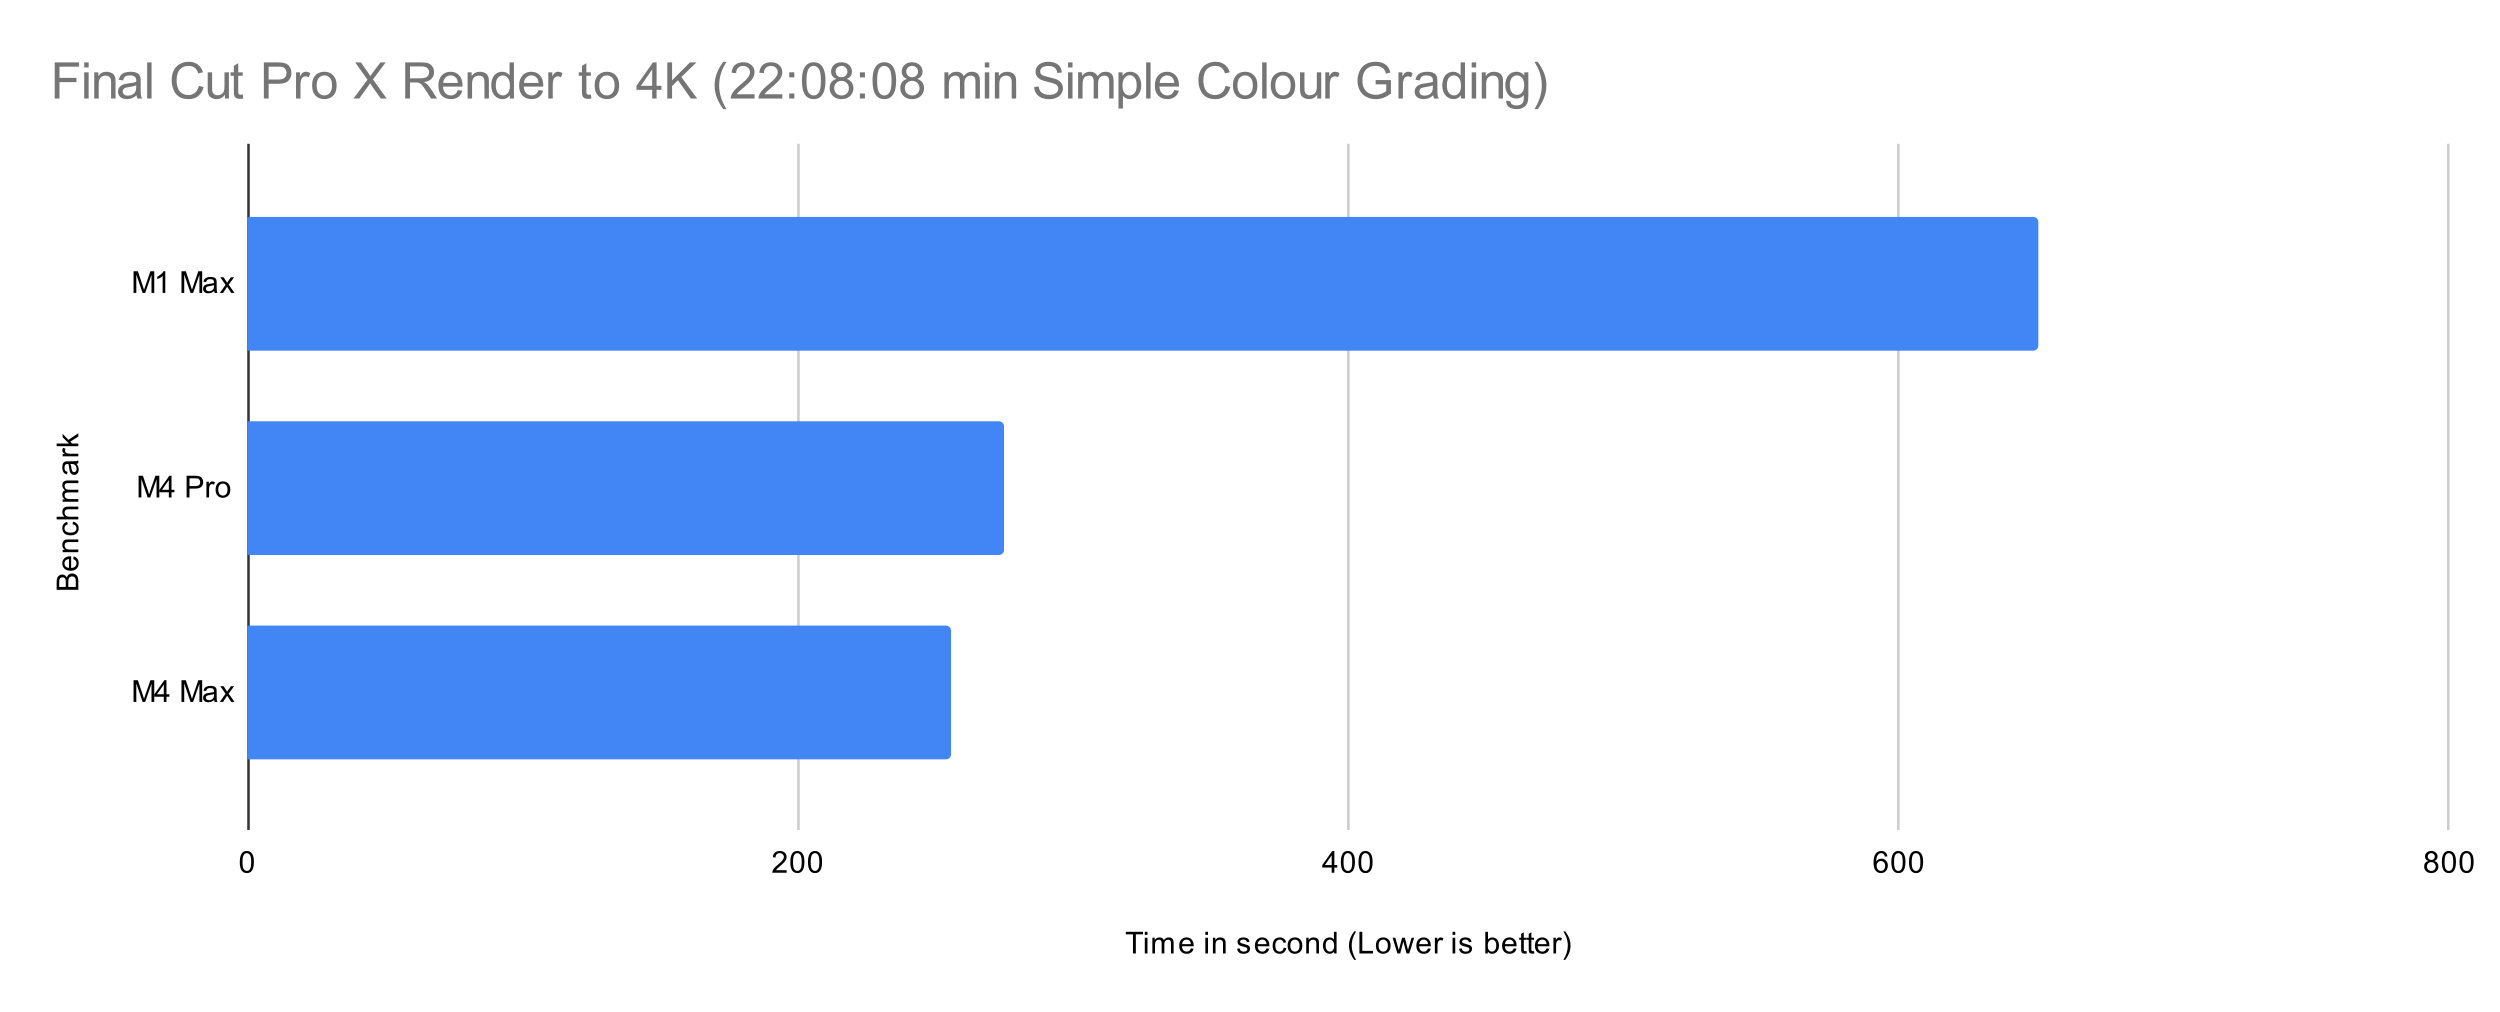
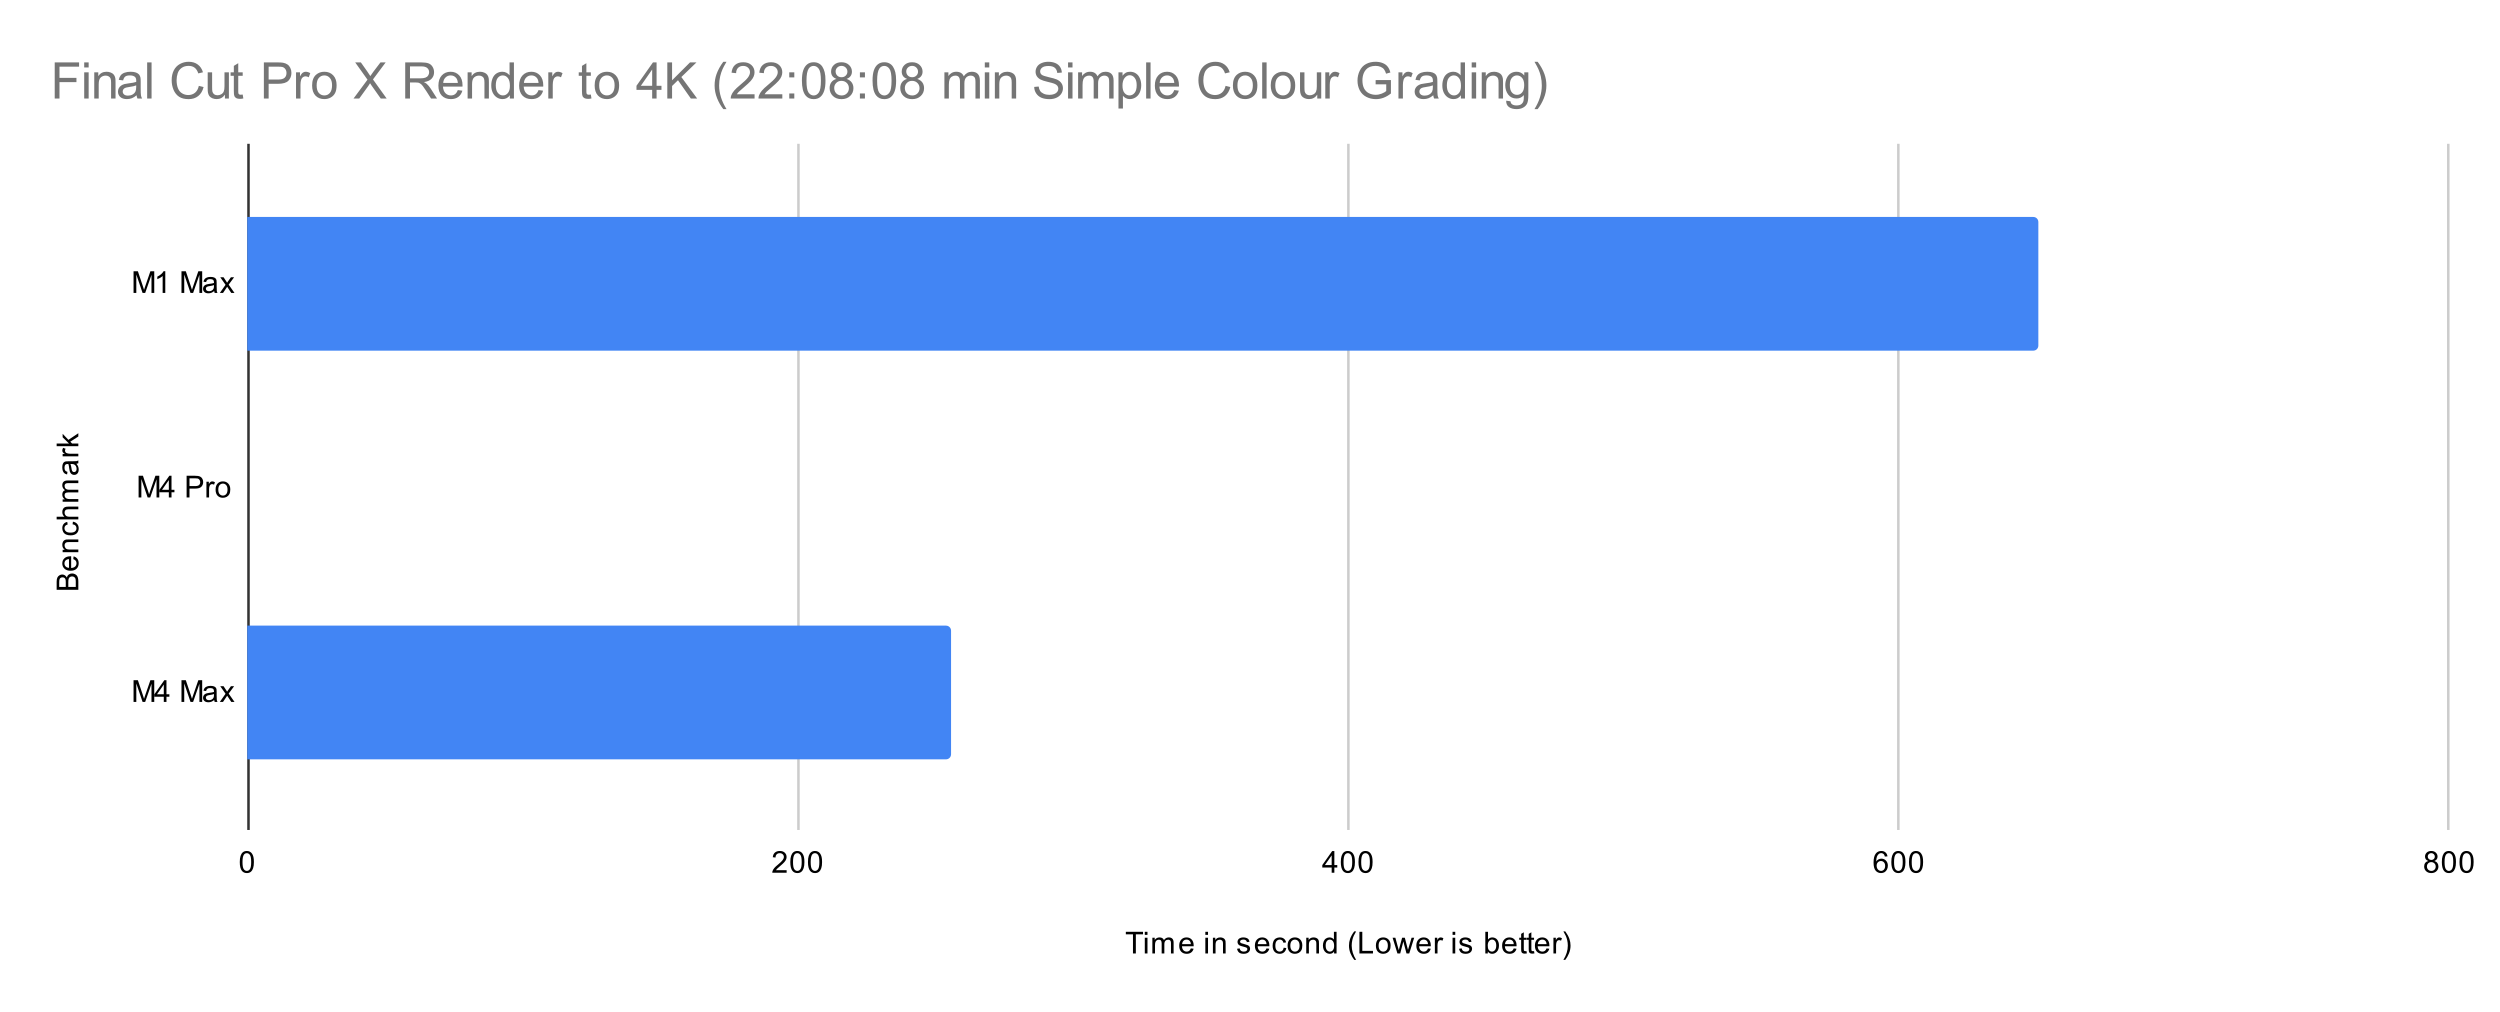
<svg xmlns="http://www.w3.org/2000/svg" version="1.1" viewBox="0.0 0.0 991.0 401.0" fill="none" stroke="none" stroke-linecap="square" stroke-miterlimit="10" width="991" height="401">
  <path fill="#ffffff" d="M0 0L991.0 0L991.0 401.0L0 401.0L0 0Z" fill-rule="nonzero" />
  <path stroke="#333333" stroke-width="1.0" stroke-linecap="butt" d="M98.5 57.5L98.5 328.5" fill-rule="nonzero" />
  <path stroke="#cccccc" stroke-width="1.0" stroke-linecap="butt" d="M316.5 57.5L316.5 328.5" fill-rule="nonzero" />
  <path stroke="#cccccc" stroke-width="1.0" stroke-linecap="butt" d="M534.5 57.5L534.5 328.5" fill-rule="nonzero" />
  <path stroke="#cccccc" stroke-width="1.0" stroke-linecap="butt" d="M752.5 57.5L752.5 328.5" fill-rule="nonzero" />
  <path stroke="#cccccc" stroke-width="1.0" stroke-linecap="butt" d="M970.5 57.5L970.5 328.5" fill-rule="nonzero" />
  <clipPath id="id_0">
    <path d="M98.05 57.417L970.95 57.417L970.95 328.95L98.05 328.95L98.05 57.417Z" clip-rule="nonzero" />
  </clipPath>
  <path stroke="#000000" stroke-width="2.0" stroke-linecap="butt" stroke-opacity="0.0" clip-path="url(#id_0)" d="M98.0 139.0L98.0 86.0L806.0 86.0C807.105 86.0 808.0 86.895 808.0 88.0L808.0 137.0C808.0 138.105 807.105 139.0 806.0 139.0Z" fill-rule="nonzero" />
  <path fill="#4285f4" clip-path="url(#id_0)" d="M98.0 139.0L98.0 86.0L806.0 86.0C807.105 86.0 808.0 86.895 808.0 88.0L808.0 137.0C808.0 138.105 807.105 139.0 806.0 139.0Z" fill-rule="nonzero" />
  <path stroke="#000000" stroke-width="2.0" stroke-linecap="butt" stroke-opacity="0.0" clip-path="url(#id_0)" d="M98.0 220.0L98.0 167.0L396.0 167.0C397.105 167.0 398.0 167.895 398.0 169.0L398.0 218.0C398.0 219.105 397.105 220.0 396.0 220.0Z" fill-rule="nonzero" />
-   <path fill="#4285f4" clip-path="url(#id_0)" d="M98.0 220.0L98.0 167.0L396.0 167.0C397.105 167.0 398.0 167.895 398.0 169.0L398.0 218.0C398.0 219.105 397.105 220.0 396.0 220.0Z" fill-rule="nonzero" />
  <path stroke="#000000" stroke-width="2.0" stroke-linecap="butt" stroke-opacity="0.0" clip-path="url(#id_0)" d="M98.0 301.0L98.0 248.0L375.0 248.0C376.105 248.0 377.0 248.895 377.0 250.0L377.0 299.0C377.0 300.105 376.105 301.0 375.0 301.0Z" fill-rule="nonzero" />
  <path fill="#4285f4" clip-path="url(#id_0)" d="M98.0 301.0L98.0 248.0L375.0 248.0C376.105 248.0 377.0 248.895 377.0 250.0L377.0 299.0C377.0 300.105 376.105 301.0 375.0 301.0Z" fill-rule="nonzero" />
  <path fill="#000000" d="M449.109 377.95L449.109 370.372L446.281 370.372L446.281 369.356L453.094 369.356L453.094 370.372L450.25 370.372L450.25 377.95L449.109 377.95ZM453.797 370.575L453.797 369.356L454.859 369.356L454.859 370.575L453.797 370.575ZM453.797 377.95L453.797 371.731L454.859 371.731L454.859 377.95L453.797 377.95ZM456.797 377.95L456.797 371.731L457.734 371.731L457.734 372.606Q458.031 372.137 458.516 371.872Q459.0 371.591 459.625 371.591Q460.312 371.591 460.75 371.872Q461.203 372.153 461.375 372.669Q462.125 371.591 463.297 371.591Q464.234 371.591 464.719 372.106Q465.219 372.606 465.219 373.684L465.219 377.95L464.172 377.95L464.172 374.028Q464.172 373.403 464.062 373.122Q463.969 372.841 463.703 372.669Q463.438 372.497 463.062 372.497Q462.406 372.497 461.969 372.934Q461.547 373.372 461.547 374.341L461.547 377.95L460.484 377.95L460.484 373.903Q460.484 373.2 460.219 372.856Q459.969 372.497 459.391 372.497Q458.938 372.497 458.562 372.731Q458.188 372.966 458.016 373.419Q457.844 373.872 457.844 374.716L457.844 377.95L456.797 377.95ZM472.047 375.95L473.141 376.075Q472.891 377.028 472.188 377.559Q471.484 378.091 470.406 378.091Q469.047 378.091 468.234 377.247Q467.438 376.403 467.438 374.887Q467.438 373.325 468.25 372.466Q469.062 371.591 470.344 371.591Q471.594 371.591 472.375 372.434Q473.172 373.278 473.172 374.825Q473.172 374.919 473.172 375.106L468.531 375.106Q468.594 376.137 469.109 376.684Q469.625 377.216 470.406 377.216Q470.984 377.216 471.391 376.919Q471.812 376.606 472.047 375.95ZM468.594 374.247L472.062 374.247Q472.0 373.45 471.672 373.059Q471.156 372.45 470.359 372.45Q469.625 372.45 469.125 372.934Q468.641 373.419 468.594 374.247ZM477.797 370.575L477.797 369.356L478.859 369.356L478.859 370.575L477.797 370.575ZM477.797 377.95L477.797 371.731L478.859 371.731L478.859 377.95L477.797 377.95ZM480.797 377.95L480.797 371.731L481.734 371.731L481.734 372.606Q482.422 371.591 483.719 371.591Q484.281 371.591 484.75 371.794Q485.234 371.997 485.469 372.325Q485.703 372.653 485.797 373.091Q485.844 373.387 485.844 374.122L485.844 377.95L484.797 377.95L484.797 374.169Q484.797 373.512 484.672 373.2Q484.547 372.887 484.234 372.7Q483.922 372.497 483.5 372.497Q482.828 372.497 482.328 372.934Q481.844 373.356 481.844 374.544L481.844 377.95L480.797 377.95ZM490.375 376.091L491.406 375.934Q491.5 376.559 491.891 376.887Q492.297 377.216 493.031 377.216Q493.75 377.216 494.094 376.934Q494.453 376.637 494.453 376.231Q494.453 375.872 494.141 375.669Q493.922 375.528 493.062 375.309Q491.906 375.012 491.453 374.809Q491.016 374.591 490.781 374.216Q490.547 373.841 490.547 373.372Q490.547 372.966 490.734 372.606Q490.922 372.247 491.25 372.012Q491.5 371.841 491.922 371.716Q492.344 371.591 492.844 371.591Q493.562 371.591 494.109 371.809Q494.672 372.012 494.938 372.372Q495.203 372.731 495.297 373.325L494.266 373.466Q494.203 372.997 493.859 372.731Q493.531 372.45 492.906 372.45Q492.188 372.45 491.875 372.7Q491.562 372.934 491.562 373.262Q491.562 373.466 491.688 373.622Q491.828 373.794 492.094 373.903Q492.25 373.966 493.031 374.169Q494.156 374.481 494.594 374.669Q495.031 374.856 495.281 375.216Q495.531 375.575 495.531 376.122Q495.531 376.653 495.219 377.122Q494.922 377.575 494.344 377.841Q493.766 378.091 493.031 378.091Q491.812 378.091 491.172 377.591Q490.547 377.075 490.375 376.091ZM502.047 375.95L503.141 376.075Q502.891 377.028 502.188 377.559Q501.484 378.091 500.406 378.091Q499.047 378.091 498.234 377.247Q497.438 376.403 497.438 374.887Q497.438 373.325 498.25 372.466Q499.062 371.591 500.344 371.591Q501.594 371.591 502.375 372.434Q503.172 373.278 503.172 374.825Q503.172 374.919 503.172 375.106L498.531 375.106Q498.594 376.137 499.109 376.684Q499.625 377.216 500.406 377.216Q500.984 377.216 501.391 376.919Q501.812 376.606 502.047 375.95ZM498.594 374.247L502.062 374.247Q502.0 373.45 501.672 373.059Q501.156 372.45 500.359 372.45Q499.625 372.45 499.125 372.934Q498.641 373.419 498.594 374.247ZM508.859 375.669L509.891 375.809Q509.719 376.872 509.016 377.481Q508.312 378.091 507.297 378.091Q506.016 378.091 505.234 377.262Q504.469 376.419 504.469 374.856Q504.469 373.856 504.797 373.106Q505.141 372.341 505.812 371.966Q506.5 371.591 507.312 371.591Q508.312 371.591 508.953 372.106Q509.609 372.606 509.797 373.559L508.766 373.716Q508.625 373.091 508.25 372.778Q507.875 372.45 507.344 372.45Q506.547 372.45 506.047 373.028Q505.547 373.591 505.547 374.825Q505.547 376.091 506.031 376.653Q506.516 377.216 507.281 377.216Q507.906 377.216 508.312 376.841Q508.734 376.466 508.859 375.669ZM510.406 374.841Q510.406 373.106 511.359 372.278Q512.156 371.591 513.312 371.591Q514.594 371.591 515.406 372.434Q516.234 373.262 516.234 374.747Q516.234 375.95 515.875 376.637Q515.516 377.325 514.812 377.716Q514.125 378.091 513.312 378.091Q512.016 378.091 511.203 377.262Q510.406 376.419 510.406 374.841ZM511.484 374.841Q511.484 376.028 512.0 376.622Q512.531 377.216 513.312 377.216Q514.109 377.216 514.625 376.622Q515.141 376.028 515.141 374.809Q515.141 373.653 514.609 373.059Q514.094 372.466 513.312 372.466Q512.531 372.466 512.0 373.059Q511.484 373.637 511.484 374.841ZM517.797 377.95L517.797 371.731L518.734 371.731L518.734 372.606Q519.422 371.591 520.719 371.591Q521.281 371.591 521.75 371.794Q522.234 371.997 522.469 372.325Q522.703 372.653 522.797 373.091Q522.844 373.387 522.844 374.122L522.844 377.95L521.797 377.95L521.797 374.169Q521.797 373.512 521.672 373.2Q521.547 372.887 521.234 372.7Q520.922 372.497 520.5 372.497Q519.828 372.497 519.328 372.934Q518.844 373.356 518.844 374.544L518.844 377.95L517.797 377.95ZM528.828 377.95L528.828 377.169Q528.234 378.091 527.094 378.091Q526.344 378.091 525.719 377.684Q525.094 377.262 524.75 376.528Q524.406 375.794 524.406 374.841Q524.406 373.919 524.719 373.153Q525.031 372.387 525.656 371.997Q526.281 371.591 527.047 371.591Q527.609 371.591 528.047 371.825Q528.484 372.059 528.766 372.434L528.766 369.356L529.812 369.356L529.812 377.95L528.828 377.95ZM525.5 374.841Q525.5 376.044 526.0 376.637Q526.5 377.216 527.188 377.216Q527.875 377.216 528.359 376.653Q528.844 376.091 528.844 374.934Q528.844 373.653 528.344 373.059Q527.859 372.466 527.141 372.466Q526.438 372.466 525.969 373.044Q525.5 373.606 525.5 374.841ZM536.812 380.481Q535.938 379.372 535.328 377.903Q534.734 376.419 534.734 374.841Q534.734 373.45 535.172 372.169Q535.703 370.684 536.812 369.216L537.562 369.216Q536.859 370.434 536.625 370.95Q536.266 371.762 536.062 372.637Q535.812 373.731 535.812 374.841Q535.812 377.669 537.562 380.481L536.812 380.481ZM538.875 377.95L538.875 369.356L540.016 369.356L540.016 376.934L544.25 376.934L544.25 377.95L538.875 377.95ZM545.406 374.841Q545.406 373.106 546.359 372.278Q547.156 371.591 548.312 371.591Q549.594 371.591 550.406 372.434Q551.234 373.262 551.234 374.747Q551.234 375.95 550.875 376.637Q550.516 377.325 549.812 377.716Q549.125 378.091 548.312 378.091Q547.016 378.091 546.203 377.262Q545.406 376.419 545.406 374.841ZM546.484 374.841Q546.484 376.028 547.0 376.622Q547.531 377.216 548.312 377.216Q549.109 377.216 549.625 376.622Q550.141 376.028 550.141 374.809Q550.141 373.653 549.609 373.059Q549.094 372.466 548.312 372.466Q547.531 372.466 547.0 373.059Q546.484 373.637 546.484 374.841ZM553.938 377.95L552.031 371.731L553.125 371.731L554.109 375.325L554.484 376.653Q554.516 376.559 554.812 375.372L555.797 371.731L556.875 371.731L557.812 375.341L558.125 376.528L558.484 375.325L559.547 371.731L560.578 371.731L558.625 377.95L557.531 377.95L556.547 374.216L556.297 373.169L555.047 377.95L553.938 377.95ZM566.047 375.95L567.141 376.075Q566.891 377.028 566.188 377.559Q565.484 378.091 564.406 378.091Q563.047 378.091 562.234 377.247Q561.438 376.403 561.438 374.887Q561.438 373.325 562.25 372.466Q563.062 371.591 564.344 371.591Q565.594 371.591 566.375 372.434Q567.172 373.278 567.172 374.825Q567.172 374.919 567.172 375.106L562.531 375.106Q562.594 376.137 563.109 376.684Q563.625 377.216 564.406 377.216Q564.984 377.216 565.391 376.919Q565.812 376.606 566.047 375.95ZM562.594 374.247L566.062 374.247Q566.0 373.45 565.672 373.059Q565.156 372.45 564.359 372.45Q563.625 372.45 563.125 372.934Q562.641 373.419 562.594 374.247ZM568.781 377.95L568.781 371.731L569.734 371.731L569.734 372.669Q570.094 372.012 570.391 371.809Q570.703 371.591 571.078 371.591Q571.609 371.591 572.156 371.919L571.797 372.903Q571.406 372.669 571.031 372.669Q570.672 372.669 570.391 372.887Q570.125 373.091 570.016 373.466Q569.828 374.028 569.828 374.684L569.828 377.95L568.781 377.95ZM575.797 370.575L575.797 369.356L576.859 369.356L576.859 370.575L575.797 370.575ZM575.797 377.95L575.797 371.731L576.859 371.731L576.859 377.95L575.797 377.95ZM578.375 376.091L579.406 375.934Q579.5 376.559 579.891 376.887Q580.297 377.216 581.031 377.216Q581.75 377.216 582.094 376.934Q582.453 376.637 582.453 376.231Q582.453 375.872 582.141 375.669Q581.922 375.528 581.062 375.309Q579.906 375.012 579.453 374.809Q579.016 374.591 578.781 374.216Q578.547 373.841 578.547 373.372Q578.547 372.966 578.734 372.606Q578.922 372.247 579.25 372.012Q579.5 371.841 579.922 371.716Q580.344 371.591 580.844 371.591Q581.562 371.591 582.109 371.809Q582.672 372.012 582.938 372.372Q583.203 372.731 583.297 373.325L582.266 373.466Q582.203 372.997 581.859 372.731Q581.531 372.45 580.906 372.45Q580.188 372.45 579.875 372.7Q579.562 372.934 579.562 373.262Q579.562 373.466 579.688 373.622Q579.828 373.794 580.094 373.903Q580.25 373.966 581.031 374.169Q582.156 374.481 582.594 374.669Q583.031 374.856 583.281 375.216Q583.531 375.575 583.531 376.122Q583.531 376.653 583.219 377.122Q582.922 377.575 582.344 377.841Q581.766 378.091 581.031 378.091Q579.812 378.091 579.172 377.591Q578.547 377.075 578.375 376.091ZM589.766 377.95L588.781 377.95L588.781 369.356L589.844 369.356L589.844 372.419Q590.516 371.591 591.547 371.591Q592.125 371.591 592.625 371.825Q593.141 372.044 593.469 372.466Q593.812 372.887 594.0 373.481Q594.188 374.075 594.188 374.747Q594.188 376.341 593.391 377.216Q592.594 378.091 591.5 378.091Q590.391 378.091 589.766 377.169L589.766 377.95ZM589.75 374.794Q589.75 375.903 590.062 376.403Q590.562 377.216 591.406 377.216Q592.094 377.216 592.594 376.622Q593.109 376.028 593.109 374.825Q593.109 373.606 592.625 373.028Q592.141 372.45 591.453 372.45Q590.766 372.45 590.25 373.059Q589.75 373.653 589.75 374.794ZM600.047 375.95L601.141 376.075Q600.891 377.028 600.188 377.559Q599.484 378.091 598.406 378.091Q597.047 378.091 596.234 377.247Q595.438 376.403 595.438 374.887Q595.438 373.325 596.25 372.466Q597.062 371.591 598.344 371.591Q599.594 371.591 600.375 372.434Q601.172 373.278 601.172 374.825Q601.172 374.919 601.172 375.106L596.531 375.106Q596.594 376.137 597.109 376.684Q597.625 377.216 598.406 377.216Q598.984 377.216 599.391 376.919Q599.812 376.606 600.047 375.95ZM596.594 374.247L600.062 374.247Q600.0 373.45 599.672 373.059Q599.156 372.45 598.359 372.45Q597.625 372.45 597.125 372.934Q596.641 373.419 596.594 374.247ZM605.094 377.012L605.25 377.934Q604.797 378.028 604.453 378.028Q603.875 378.028 603.562 377.856Q603.25 377.669 603.109 377.372Q602.984 377.075 602.984 376.122L602.984 372.544L602.219 372.544L602.219 371.731L602.984 371.731L602.984 370.184L604.031 369.559L604.031 371.731L605.094 371.731L605.094 372.544L604.031 372.544L604.031 376.184Q604.031 376.637 604.078 376.762Q604.141 376.887 604.266 376.966Q604.391 377.044 604.625 377.044Q604.812 377.044 605.094 377.012ZM608.094 377.012L608.25 377.934Q607.797 378.028 607.453 378.028Q606.875 378.028 606.562 377.856Q606.25 377.669 606.109 377.372Q605.984 377.075 605.984 376.122L605.984 372.544L605.219 372.544L605.219 371.731L605.984 371.731L605.984 370.184L607.031 369.559L607.031 371.731L608.094 371.731L608.094 372.544L607.031 372.544L607.031 376.184Q607.031 376.637 607.078 376.762Q607.141 376.887 607.266 376.966Q607.391 377.044 607.625 377.044Q607.812 377.044 608.094 377.012ZM613.047 375.95L614.141 376.075Q613.891 377.028 613.188 377.559Q612.484 378.091 611.406 378.091Q610.047 378.091 609.234 377.247Q608.438 376.403 608.438 374.887Q608.438 373.325 609.25 372.466Q610.062 371.591 611.344 371.591Q612.594 371.591 613.375 372.434Q614.172 373.278 614.172 374.825Q614.172 374.919 614.172 375.106L609.531 375.106Q609.594 376.137 610.109 376.684Q610.625 377.216 611.406 377.216Q611.984 377.216 612.391 376.919Q612.812 376.606 613.047 375.95ZM609.594 374.247L613.062 374.247Q613.0 373.45 612.672 373.059Q612.156 372.45 611.359 372.45Q610.625 372.45 610.125 372.934Q609.641 373.419 609.594 374.247ZM615.781 377.95L615.781 371.731L616.734 371.731L616.734 372.669Q617.094 372.012 617.391 371.809Q617.703 371.591 618.078 371.591Q618.609 371.591 619.156 371.919L618.797 372.903Q618.406 372.669 618.031 372.669Q617.672 372.669 617.391 372.887Q617.125 373.091 617.016 373.466Q616.828 374.028 616.828 374.684L616.828 377.95L615.781 377.95ZM620.484 380.481L619.734 380.481Q621.484 377.669 621.484 374.841Q621.484 373.747 621.234 372.653Q621.031 371.778 620.672 370.966Q620.438 370.45 619.734 369.216L620.484 369.216Q621.578 370.684 622.109 372.169Q622.562 373.45 622.562 374.841Q622.562 376.419 621.953 377.903Q621.344 379.372 620.484 380.481Z" fill-rule="nonzero" />
  <path fill="#000000" d="M31.05 233.808L22.456 233.808L22.456 230.574Q22.456 229.59 22.722 228.996Q22.988 228.402 23.534 228.074Q24.066 227.73 24.659 227.73Q25.206 227.73 25.691 228.027Q26.175 228.324 26.472 228.933Q26.706 228.152 27.269 227.746Q27.816 227.324 28.566 227.324Q29.159 227.324 29.691 227.574Q30.206 227.824 30.488 228.199Q30.769 228.574 30.909 229.152Q31.05 229.715 31.05 230.527L31.05 233.808ZM26.066 232.668L26.066 230.808Q26.066 230.058 25.972 229.73Q25.847 229.293 25.55 229.074Q25.238 228.855 24.784 228.855Q24.363 228.855 24.034 229.058Q23.706 229.261 23.597 229.652Q23.472 230.027 23.472 230.949L23.472 232.668L26.066 232.668ZM30.034 232.668L30.034 230.527Q30.034 229.98 29.988 229.761Q29.925 229.355 29.769 229.105Q29.597 228.84 29.284 228.668Q28.972 228.496 28.566 228.496Q28.081 228.496 27.722 228.746Q27.363 228.98 27.222 229.418Q27.081 229.855 27.081 230.683L27.081 232.668L30.034 232.668ZM29.05 221.636L29.175 220.543Q30.128 220.793 30.659 221.496Q31.191 222.199 31.191 223.277Q31.191 224.636 30.347 225.449Q29.503 226.246 27.988 226.246Q26.425 226.246 25.566 225.433Q24.691 224.621 24.691 223.34Q24.691 222.09 25.534 221.308Q26.378 220.511 27.925 220.511Q28.019 220.511 28.206 220.511L28.206 225.152Q29.238 225.09 29.784 224.574Q30.316 224.058 30.316 223.277Q30.316 222.699 30.019 222.293Q29.706 221.871 29.05 221.636ZM27.347 225.09L27.347 221.621Q26.55 221.683 26.159 222.011Q25.55 222.527 25.55 223.324Q25.55 224.058 26.034 224.558Q26.519 225.043 27.347 225.09ZM31.05 218.886L24.831 218.886L24.831 217.949L25.706 217.949Q24.691 217.261 24.691 215.965Q24.691 215.402 24.894 214.933Q25.097 214.449 25.425 214.215Q25.753 213.98 26.191 213.886Q26.488 213.84 27.222 213.84L31.05 213.84L31.05 214.886L27.269 214.886Q26.613 214.886 26.3 215.011Q25.988 215.136 25.8 215.449Q25.597 215.761 25.597 216.183Q25.597 216.855 26.034 217.355Q26.456 217.84 27.644 217.84L31.05 217.84L31.05 218.886ZM28.769 207.824L28.909 206.793Q29.972 206.965 30.581 207.668Q31.191 208.371 31.191 209.386Q31.191 210.668 30.363 211.449Q29.519 212.215 27.956 212.215Q26.956 212.215 26.206 211.886Q25.441 211.543 25.066 210.871Q24.691 210.183 24.691 209.371Q24.691 208.371 25.206 207.73Q25.706 207.074 26.659 206.886L26.816 207.918Q26.191 208.058 25.878 208.433Q25.55 208.808 25.55 209.34Q25.55 210.136 26.128 210.636Q26.691 211.136 27.925 211.136Q29.191 211.136 29.753 210.652Q30.316 210.168 30.316 209.402Q30.316 208.777 29.941 208.371Q29.566 207.949 28.769 207.824ZM31.05 205.886L22.456 205.886L22.456 204.84L25.534 204.84Q24.691 204.105 24.691 202.98Q24.691 202.277 24.972 201.777Q25.238 201.261 25.722 201.043Q26.191 200.824 27.113 200.824L31.05 200.824L31.05 201.871L27.113 201.871Q26.316 201.871 25.956 202.215Q25.597 202.558 25.597 203.183Q25.597 203.652 25.847 204.074Q26.081 204.48 26.503 204.668Q26.909 204.84 27.644 204.84L31.05 204.84L31.05 205.886ZM31.05 198.886L24.831 198.886L24.831 197.949L25.706 197.949Q25.238 197.652 24.972 197.168Q24.691 196.683 24.691 196.058Q24.691 195.371 24.972 194.933Q25.253 194.48 25.769 194.308Q24.691 193.558 24.691 192.386Q24.691 191.449 25.206 190.965Q25.706 190.465 26.784 190.465L31.05 190.465L31.05 191.511L27.128 191.511Q26.503 191.511 26.222 191.621Q25.941 191.715 25.769 191.98Q25.597 192.246 25.597 192.621Q25.597 193.277 26.034 193.715Q26.472 194.136 27.441 194.136L31.05 194.136L31.05 195.199L27.003 195.199Q26.3 195.199 25.956 195.465Q25.597 195.715 25.597 196.293Q25.597 196.746 25.831 197.121Q26.066 197.496 26.519 197.668Q26.972 197.84 27.816 197.84L31.05 197.84L31.05 198.886ZM30.284 183.824Q30.784 184.418 30.988 184.965Q31.191 185.496 31.191 186.121Q31.191 187.152 30.691 187.699Q30.191 188.246 29.409 188.246Q28.956 188.246 28.581 188.043Q28.191 187.84 27.972 187.496Q27.738 187.152 27.628 186.73Q27.534 186.433 27.456 185.793Q27.316 184.527 27.097 183.918Q26.878 183.918 26.831 183.918Q26.175 183.918 25.909 184.215Q25.566 184.621 25.566 185.418Q25.566 186.152 25.831 186.511Q26.081 186.871 26.738 187.043L26.597 188.074Q25.941 187.933 25.534 187.605Q25.128 187.277 24.909 186.668Q24.691 186.058 24.691 185.261Q24.691 184.465 24.878 183.965Q25.066 183.465 25.347 183.23Q25.628 182.996 26.066 182.902Q26.331 182.855 27.034 182.855L28.441 182.855Q29.909 182.855 30.3 182.793Q30.691 182.715 31.05 182.511L31.05 183.621Q30.722 183.777 30.284 183.824ZM27.925 183.918Q28.159 184.496 28.331 185.636Q28.425 186.293 28.55 186.558Q28.659 186.824 28.878 186.98Q29.097 187.121 29.378 187.121Q29.8 187.121 30.081 186.808Q30.363 186.48 30.363 185.871Q30.363 185.261 30.097 184.793Q29.831 184.308 29.363 184.09Q29.003 183.918 28.316 183.918L27.925 183.918ZM31.05 180.902L24.831 180.902L24.831 179.949L25.769 179.949Q25.113 179.59 24.909 179.293Q24.691 178.98 24.691 178.605Q24.691 178.074 25.019 177.527L26.003 177.886Q25.769 178.277 25.769 178.652Q25.769 179.011 25.988 179.293Q26.191 179.558 26.566 179.668Q27.128 179.855 27.784 179.855L31.05 179.855L31.05 180.902ZM31.05 176.886L22.456 176.886L22.456 175.824L27.363 175.824L24.831 173.34L24.831 171.965L27.128 174.355L31.05 171.73L31.05 173.027L27.863 175.09L28.581 175.824L31.05 175.824L31.05 176.886Z" fill-rule="nonzero" />
  <path fill="#000000" d="M52.941 116.129L52.941 107.535L54.659 107.535L56.691 113.613Q56.972 114.472 57.097 114.894Q57.237 114.425 57.55 113.519L59.612 107.535L61.144 107.535L61.144 116.129L60.05 116.129L60.05 108.941L57.55 116.129L56.519 116.129L54.034 108.816L54.034 116.129L52.941 116.129ZM65.519 116.129L64.472 116.129L64.472 109.41Q64.081 109.769 63.456 110.144Q62.847 110.504 62.362 110.675L62.362 109.66Q63.237 109.238 63.894 108.66Q64.566 108.066 64.847 107.504L65.519 107.504L65.519 116.129ZM71.941 116.129L71.941 107.535L73.659 107.535L75.691 113.613Q75.972 114.472 76.097 114.894Q76.237 114.425 76.55 113.519L78.612 107.535L80.144 107.535L80.144 116.129L79.05 116.129L79.05 108.941L76.55 116.129L75.519 116.129L73.034 108.816L73.034 116.129L71.941 116.129ZM84.909 115.363Q84.316 115.863 83.769 116.066Q83.237 116.269 82.612 116.269Q81.581 116.269 81.034 115.769Q80.487 115.269 80.487 114.488Q80.487 114.035 80.691 113.66Q80.894 113.269 81.237 113.05Q81.581 112.816 82.003 112.707Q82.3 112.613 82.941 112.535Q84.206 112.394 84.816 112.175Q84.816 111.957 84.816 111.91Q84.816 111.254 84.519 110.988Q84.112 110.644 83.316 110.644Q82.581 110.644 82.222 110.91Q81.862 111.16 81.691 111.816L80.659 111.675Q80.8 111.019 81.128 110.613Q81.456 110.207 82.066 109.988Q82.675 109.769 83.472 109.769Q84.269 109.769 84.769 109.957Q85.269 110.144 85.503 110.425Q85.737 110.707 85.831 111.144Q85.878 111.41 85.878 112.113L85.878 113.519Q85.878 114.988 85.941 115.379Q86.019 115.769 86.222 116.129L85.112 116.129Q84.956 115.8 84.909 115.363ZM84.816 113.004Q84.237 113.238 83.097 113.41Q82.441 113.504 82.175 113.629Q81.909 113.738 81.753 113.957Q81.612 114.175 81.612 114.457Q81.612 114.879 81.925 115.16Q82.253 115.441 82.862 115.441Q83.472 115.441 83.941 115.175Q84.425 114.91 84.644 114.441Q84.816 114.082 84.816 113.394L84.816 113.004ZM87.144 116.129L89.409 112.894L87.316 109.91L88.628 109.91L89.581 111.363Q89.847 111.785 90.019 112.066Q90.269 111.675 90.487 111.379L91.534 109.91L92.8 109.91L90.644 112.832L92.956 116.129L91.675 116.129L90.394 114.191L90.05 113.675L88.409 116.129L87.144 116.129Z" fill-rule="nonzero" />
  <path fill="#000000" d="M54.941 197.183L54.941 188.59L56.659 188.59L58.691 194.668Q58.972 195.527 59.097 195.949Q59.237 195.48 59.55 194.574L61.612 188.59L63.144 188.59L63.144 197.183L62.05 197.183L62.05 189.996L59.55 197.183L58.519 197.183L56.034 189.871L56.034 197.183L54.941 197.183ZM66.925 197.183L66.925 195.121L63.206 195.121L63.206 194.152L67.128 188.59L67.987 188.59L67.987 194.152L69.144 194.152L69.144 195.121L67.987 195.121L67.987 197.183L66.925 197.183ZM66.925 194.152L66.925 190.293L64.237 194.152L66.925 194.152ZM73.972 197.183L73.972 188.59L77.222 188.59Q78.066 188.59 78.519 188.668Q79.159 188.777 79.581 189.074Q80.019 189.371 80.269 189.902Q80.534 190.433 80.534 191.074Q80.534 192.168 79.831 192.933Q79.144 193.683 77.316 193.683L75.112 193.683L75.112 197.183L73.972 197.183ZM75.112 192.683L77.331 192.683Q78.441 192.683 78.894 192.277Q79.362 191.855 79.362 191.105Q79.362 190.574 79.081 190.199Q78.816 189.808 78.378 189.683Q78.081 189.605 77.316 189.605L75.112 189.605L75.112 192.683ZM81.831 197.183L81.831 190.965L82.784 190.965L82.784 191.902Q83.144 191.246 83.441 191.043Q83.753 190.824 84.128 190.824Q84.659 190.824 85.206 191.152L84.847 192.136Q84.456 191.902 84.081 191.902Q83.722 191.902 83.441 192.121Q83.175 192.324 83.066 192.699Q82.878 193.261 82.878 193.918L82.878 197.183L81.831 197.183ZM85.456 194.074Q85.456 192.34 86.409 191.511Q87.206 190.824 88.362 190.824Q89.644 190.824 90.456 191.668Q91.284 192.496 91.284 193.98Q91.284 195.183 90.925 195.871Q90.566 196.558 89.862 196.949Q89.175 197.324 88.362 197.324Q87.066 197.324 86.253 196.496Q85.456 195.652 85.456 194.074ZM86.534 194.074Q86.534 195.261 87.05 195.855Q87.581 196.449 88.362 196.449Q89.159 196.449 89.675 195.855Q90.191 195.261 90.191 194.043Q90.191 192.886 89.659 192.293Q89.144 191.699 88.362 191.699Q87.581 191.699 87.05 192.293Q86.534 192.871 86.534 194.074Z" fill-rule="nonzero" />
  <path fill="#000000" d="M52.941 278.238L52.941 269.644L54.659 269.644L56.691 275.722Q56.972 276.582 57.097 277.004Q57.237 276.535 57.55 275.629L59.612 269.644L61.144 269.644L61.144 278.238L60.05 278.238L60.05 271.051L57.55 278.238L56.519 278.238L54.034 270.926L54.034 278.238L52.941 278.238ZM64.925 278.238L64.925 276.176L61.206 276.176L61.206 275.207L65.128 269.644L65.987 269.644L65.987 275.207L67.144 275.207L67.144 276.176L65.987 276.176L65.987 278.238L64.925 278.238ZM64.925 275.207L64.925 271.347L62.237 275.207L64.925 275.207ZM71.941 278.238L71.941 269.644L73.659 269.644L75.691 275.722Q75.972 276.582 76.097 277.004Q76.237 276.535 76.55 275.629L78.612 269.644L80.144 269.644L80.144 278.238L79.05 278.238L79.05 271.051L76.55 278.238L75.519 278.238L73.034 270.926L73.034 278.238L71.941 278.238ZM84.909 277.472Q84.316 277.972 83.769 278.176Q83.237 278.379 82.612 278.379Q81.581 278.379 81.034 277.879Q80.487 277.379 80.487 276.597Q80.487 276.144 80.691 275.769Q80.894 275.379 81.237 275.16Q81.581 274.926 82.003 274.816Q82.3 274.722 82.941 274.644Q84.206 274.504 84.816 274.285Q84.816 274.066 84.816 274.019Q84.816 273.363 84.519 273.097Q84.112 272.754 83.316 272.754Q82.581 272.754 82.222 273.019Q81.862 273.269 81.691 273.926L80.659 273.785Q80.8 273.129 81.128 272.722Q81.456 272.316 82.066 272.097Q82.675 271.879 83.472 271.879Q84.269 271.879 84.769 272.066Q85.269 272.254 85.503 272.535Q85.737 272.816 85.831 273.254Q85.878 273.519 85.878 274.222L85.878 275.629Q85.878 277.097 85.941 277.488Q86.019 277.879 86.222 278.238L85.112 278.238Q84.956 277.91 84.909 277.472ZM84.816 275.113Q84.237 275.347 83.097 275.519Q82.441 275.613 82.175 275.738Q81.909 275.847 81.753 276.066Q81.612 276.285 81.612 276.566Q81.612 276.988 81.925 277.269Q82.253 277.551 82.862 277.551Q83.472 277.551 83.941 277.285Q84.425 277.019 84.644 276.551Q84.816 276.191 84.816 275.504L84.816 275.113ZM87.144 278.238L89.409 275.004L87.316 272.019L88.628 272.019L89.581 273.472Q89.847 273.894 90.019 274.176Q90.269 273.785 90.487 273.488L91.534 272.019L92.8 272.019L90.644 274.941L92.956 278.238L91.675 278.238L90.394 276.301L90.05 275.785L88.409 278.238L87.144 278.238Z" fill-rule="nonzero" />
  <path fill="#000000" d="M95.05 341.716Q95.05 340.184 95.362 339.262Q95.675 338.325 96.284 337.825Q96.909 337.325 97.847 337.325Q98.534 337.325 99.05 337.606Q99.581 337.887 99.925 338.419Q100.269 338.934 100.456 339.684Q100.644 340.434 100.644 341.716Q100.644 343.231 100.331 344.153Q100.034 345.075 99.409 345.591Q98.8 346.091 97.847 346.091Q96.612 346.091 95.894 345.2Q95.05 344.137 95.05 341.716ZM96.128 341.716Q96.128 343.825 96.628 344.528Q97.128 345.231 97.847 345.231Q98.581 345.231 99.066 344.528Q99.566 343.825 99.566 341.716Q99.566 339.591 99.066 338.903Q98.581 338.2 97.831 338.2Q97.112 338.2 96.675 338.809Q96.128 339.591 96.128 341.716Z" fill-rule="nonzero" />
  <path fill="#000000" d="M311.822 344.934L311.822 345.95L306.134 345.95Q306.134 345.575 306.259 345.216Q306.478 344.637 306.947 344.075Q307.431 343.512 308.337 342.778Q309.744 341.622 310.228 340.95Q310.728 340.278 310.728 339.684Q310.728 339.059 310.275 338.637Q309.822 338.2 309.103 338.2Q308.337 338.2 307.884 338.653Q307.431 339.106 307.416 339.919L306.337 339.809Q306.447 338.591 307.166 337.966Q307.9 337.325 309.134 337.325Q310.369 337.325 311.087 338.012Q311.806 338.7 311.806 339.716Q311.806 340.231 311.587 340.731Q311.384 341.216 310.884 341.778Q310.4 342.325 309.275 343.278Q308.322 344.075 308.041 344.372Q307.775 344.653 307.603 344.934L311.822 344.934ZM313.275 341.716Q313.275 340.184 313.587 339.262Q313.9 338.325 314.509 337.825Q315.134 337.325 316.072 337.325Q316.759 337.325 317.275 337.606Q317.806 337.887 318.15 338.419Q318.494 338.934 318.681 339.684Q318.869 340.434 318.869 341.716Q318.869 343.231 318.556 344.153Q318.259 345.075 317.634 345.591Q317.025 346.091 316.072 346.091Q314.837 346.091 314.119 345.2Q313.275 344.137 313.275 341.716ZM314.353 341.716Q314.353 343.825 314.853 344.528Q315.353 345.231 316.072 345.231Q316.806 345.231 317.291 344.528Q317.791 343.825 317.791 341.716Q317.791 339.591 317.291 338.903Q316.806 338.2 316.056 338.2Q315.337 338.2 314.9 338.809Q314.353 339.591 314.353 341.716ZM320.275 341.716Q320.275 340.184 320.587 339.262Q320.9 338.325 321.509 337.825Q322.134 337.325 323.072 337.325Q323.759 337.325 324.275 337.606Q324.806 337.887 325.15 338.419Q325.494 338.934 325.681 339.684Q325.869 340.434 325.869 341.716Q325.869 343.231 325.556 344.153Q325.259 345.075 324.634 345.591Q324.025 346.091 323.072 346.091Q321.837 346.091 321.119 345.2Q320.275 344.137 320.275 341.716ZM321.353 341.716Q321.353 343.825 321.853 344.528Q322.353 345.231 323.072 345.231Q323.806 345.231 324.291 344.528Q324.791 343.825 324.791 341.716Q324.791 339.591 324.291 338.903Q323.806 338.2 323.056 338.2Q322.337 338.2 321.9 338.809Q321.353 339.591 321.353 341.716Z" fill-rule="nonzero" />
  <path fill="#000000" d="M527.875 345.95L527.875 343.887L524.156 343.887L524.156 342.919L528.078 337.356L528.938 337.356L528.938 342.919L530.094 342.919L530.094 343.887L528.938 343.887L528.938 345.95L527.875 345.95ZM527.875 342.919L527.875 339.059L525.188 342.919L527.875 342.919ZM531.5 341.716Q531.5 340.184 531.812 339.262Q532.125 338.325 532.734 337.825Q533.359 337.325 534.297 337.325Q534.984 337.325 535.5 337.606Q536.031 337.887 536.375 338.419Q536.719 338.934 536.906 339.684Q537.094 340.434 537.094 341.716Q537.094 343.231 536.781 344.153Q536.484 345.075 535.859 345.591Q535.25 346.091 534.297 346.091Q533.062 346.091 532.344 345.2Q531.5 344.137 531.5 341.716ZM532.578 341.716Q532.578 343.825 533.078 344.528Q533.578 345.231 534.297 345.231Q535.031 345.231 535.516 344.528Q536.016 343.825 536.016 341.716Q536.016 339.591 535.516 338.903Q535.031 338.2 534.281 338.2Q533.562 338.2 533.125 338.809Q532.578 339.591 532.578 341.716ZM538.5 341.716Q538.5 340.184 538.812 339.262Q539.125 338.325 539.734 337.825Q540.359 337.325 541.297 337.325Q541.984 337.325 542.5 337.606Q543.031 337.887 543.375 338.419Q543.719 338.934 543.906 339.684Q544.094 340.434 544.094 341.716Q544.094 343.231 543.781 344.153Q543.484 345.075 542.859 345.591Q542.25 346.091 541.297 346.091Q540.062 346.091 539.344 345.2Q538.5 344.137 538.5 341.716ZM539.578 341.716Q539.578 343.825 540.078 344.528Q540.578 345.231 541.297 345.231Q542.031 345.231 542.516 344.528Q543.016 343.825 543.016 341.716Q543.016 339.591 542.516 338.903Q542.031 338.2 541.281 338.2Q540.562 338.2 540.125 338.809Q539.578 339.591 539.578 341.716Z" fill-rule="nonzero" />
  <path fill="#000000" d="M748.194 339.466L747.147 339.544Q747.006 338.919 746.756 338.637Q746.319 338.184 745.694 338.184Q745.194 338.184 744.803 338.466Q744.319 338.841 744.022 339.544Q743.741 340.231 743.725 341.512Q744.1 340.934 744.647 340.653Q745.209 340.372 745.819 340.372Q746.866 340.372 747.6 341.153Q748.35 341.934 748.35 343.153Q748.35 343.966 747.991 344.669Q747.647 345.356 747.038 345.731Q746.428 346.091 745.663 346.091Q744.334 346.091 743.506 345.122Q742.678 344.153 742.678 341.934Q742.678 339.434 743.6 338.309Q744.397 337.325 745.756 337.325Q746.772 337.325 747.413 337.903Q748.069 338.466 748.194 339.466ZM743.897 343.169Q743.897 343.716 744.116 344.216Q744.35 344.7 744.756 344.966Q745.178 345.231 745.647 345.231Q746.303 345.231 746.788 344.7Q747.272 344.153 747.272 343.231Q747.272 342.341 746.788 341.825Q746.319 341.309 745.6 341.309Q744.881 341.309 744.381 341.825Q743.897 342.341 743.897 343.169ZM749.725 341.716Q749.725 340.184 750.038 339.262Q750.35 338.325 750.959 337.825Q751.584 337.325 752.522 337.325Q753.209 337.325 753.725 337.606Q754.256 337.887 754.6 338.419Q754.944 338.934 755.131 339.684Q755.319 340.434 755.319 341.716Q755.319 343.231 755.006 344.153Q754.709 345.075 754.084 345.591Q753.475 346.091 752.522 346.091Q751.288 346.091 750.569 345.2Q749.725 344.137 749.725 341.716ZM750.803 341.716Q750.803 343.825 751.303 344.528Q751.803 345.231 752.522 345.231Q753.256 345.231 753.741 344.528Q754.241 343.825 754.241 341.716Q754.241 339.591 753.741 338.903Q753.256 338.2 752.506 338.2Q751.788 338.2 751.35 338.809Q750.803 339.591 750.803 341.716ZM756.725 341.716Q756.725 340.184 757.038 339.262Q757.35 338.325 757.959 337.825Q758.584 337.325 759.522 337.325Q760.209 337.325 760.725 337.606Q761.256 337.887 761.6 338.419Q761.944 338.934 762.131 339.684Q762.319 340.434 762.319 341.716Q762.319 343.231 762.006 344.153Q761.709 345.075 761.084 345.591Q760.475 346.091 759.522 346.091Q758.288 346.091 757.569 345.2Q756.725 344.137 756.725 341.716ZM757.803 341.716Q757.803 343.825 758.303 344.528Q758.803 345.231 759.522 345.231Q760.256 345.231 760.741 344.528Q761.241 343.825 761.241 341.716Q761.241 339.591 760.741 338.903Q760.256 338.2 759.506 338.2Q758.788 338.2 758.35 338.809Q757.803 339.591 757.803 341.716Z" fill-rule="nonzero" />
  <path fill="#000000" d="M962.575 341.294Q961.919 341.044 961.591 340.606Q961.278 340.153 961.278 339.544Q961.278 338.606 961.95 337.966Q962.638 337.325 963.747 337.325Q964.872 337.325 965.559 337.981Q966.247 338.637 966.247 339.575Q966.247 340.169 965.934 340.606Q965.622 341.044 964.981 341.294Q965.778 341.544 966.184 342.122Q966.591 342.7 966.591 343.497Q966.591 344.591 965.809 345.341Q965.044 346.091 963.763 346.091Q962.497 346.091 961.716 345.341Q960.934 344.591 960.934 343.466Q960.934 342.622 961.356 342.059Q961.794 341.497 962.575 341.294ZM962.356 339.497Q962.356 340.106 962.747 340.497Q963.153 340.887 963.778 340.887Q964.388 340.887 964.778 340.512Q965.169 340.122 965.169 339.559Q965.169 338.981 964.763 338.591Q964.356 338.184 963.763 338.184Q963.153 338.184 962.747 338.575Q962.356 338.966 962.356 339.497ZM962.028 343.466Q962.028 343.919 962.231 344.341Q962.45 344.762 962.872 344.997Q963.294 345.231 963.778 345.231Q964.528 345.231 965.013 344.747Q965.513 344.262 965.513 343.512Q965.513 342.747 965.013 342.247Q964.513 341.747 963.747 341.747Q962.997 341.747 962.513 342.247Q962.028 342.731 962.028 343.466ZM967.95 341.716Q967.95 340.184 968.263 339.262Q968.575 338.325 969.184 337.825Q969.809 337.325 970.747 337.325Q971.434 337.325 971.95 337.606Q972.481 337.887 972.825 338.419Q973.169 338.934 973.356 339.684Q973.544 340.434 973.544 341.716Q973.544 343.231 973.231 344.153Q972.934 345.075 972.309 345.591Q971.7 346.091 970.747 346.091Q969.513 346.091 968.794 345.2Q967.95 344.137 967.95 341.716ZM969.028 341.716Q969.028 343.825 969.528 344.528Q970.028 345.231 970.747 345.231Q971.481 345.231 971.966 344.528Q972.466 343.825 972.466 341.716Q972.466 339.591 971.966 338.903Q971.481 338.2 970.731 338.2Q970.013 338.2 969.575 338.809Q969.028 339.591 969.028 341.716ZM974.95 341.716Q974.95 340.184 975.263 339.262Q975.575 338.325 976.184 337.825Q976.809 337.325 977.747 337.325Q978.434 337.325 978.95 337.606Q979.481 337.887 979.825 338.419Q980.169 338.934 980.356 339.684Q980.544 340.434 980.544 341.716Q980.544 343.231 980.231 344.153Q979.934 345.075 979.309 345.591Q978.7 346.091 977.747 346.091Q976.513 346.091 975.794 345.2Q974.95 344.137 974.95 341.716ZM976.028 341.716Q976.028 343.825 976.528 344.528Q977.028 345.231 977.747 345.231Q978.481 345.231 978.966 344.528Q979.466 343.825 979.466 341.716Q979.466 339.591 978.966 338.903Q978.481 338.2 977.731 338.2Q977.013 338.2 976.575 338.809Q976.028 339.591 976.028 341.716Z" fill-rule="nonzero" />
  <path fill="#757575" d="M21.691 39.05L21.691 24.738L31.347 24.738L31.347 26.425L23.581 26.425L23.581 30.863L30.3 30.863L30.3 32.55L23.581 32.55L23.581 39.05L21.691 39.05ZM33.378 26.753L33.378 24.738L35.144 24.738L35.144 26.753L33.378 26.753ZM33.378 39.05L33.378 28.675L35.144 28.675L35.144 39.05L33.378 39.05ZM37.362 39.05L37.362 28.675L38.956 28.675L38.956 30.159Q40.097 28.441 42.253 28.441Q43.191 28.441 43.972 28.784Q44.769 29.113 45.159 29.659Q45.55 30.206 45.706 30.956Q45.8 31.456 45.8 32.675L45.8 39.05L44.034 39.05L44.034 32.737Q44.034 31.659 43.831 31.128Q43.628 30.597 43.097 30.284Q42.581 29.972 41.878 29.972Q40.753 29.972 39.941 30.691Q39.128 31.394 39.128 33.378L39.128 39.05L37.362 39.05ZM54.144 37.769Q53.159 38.597 52.253 38.941Q51.347 39.284 50.316 39.284Q48.612 39.284 47.691 38.456Q46.769 37.612 46.769 36.316Q46.769 35.55 47.112 34.925Q47.472 34.3 48.034 33.925Q48.597 33.534 49.3 33.331Q49.816 33.206 50.862 33.066Q52.987 32.816 53.987 32.472Q54.003 32.112 54.003 32.003Q54.003 30.941 53.503 30.488Q52.831 29.894 51.503 29.894Q50.253 29.894 49.659 30.331Q49.081 30.769 48.8 31.878L47.081 31.644Q47.316 30.534 47.847 29.863Q48.378 29.175 49.394 28.816Q50.409 28.441 51.753 28.441Q53.081 28.441 53.909 28.753Q54.737 29.066 55.128 29.55Q55.519 30.019 55.675 30.738Q55.769 31.191 55.769 32.362L55.769 34.706Q55.769 37.159 55.878 37.816Q55.987 38.456 56.331 39.05L54.487 39.05Q54.222 38.503 54.144 37.769ZM53.987 33.847Q53.034 34.237 51.112 34.503Q50.034 34.659 49.581 34.862Q49.144 35.05 48.894 35.425Q48.644 35.8 48.644 36.269Q48.644 36.972 49.175 37.441Q49.706 37.909 50.737 37.909Q51.753 37.909 52.534 37.472Q53.331 37.019 53.706 36.253Q53.987 35.644 53.987 34.487L53.987 33.847ZM58.331 39.05L58.331 24.738L60.081 24.738L60.081 39.05L58.331 39.05ZM78.816 34.034L80.706 34.503Q80.112 36.847 78.566 38.081Q77.019 39.3 74.769 39.3Q72.456 39.3 71.003 38.362Q69.566 37.409 68.8 35.628Q68.05 33.831 68.05 31.784Q68.05 29.55 68.894 27.894Q69.753 26.222 71.331 25.363Q72.909 24.488 74.8 24.488Q76.956 24.488 78.409 25.581Q79.878 26.675 80.456 28.659L78.597 29.097Q78.097 27.534 77.144 26.831Q76.206 26.113 74.769 26.113Q73.112 26.113 72.003 26.909Q70.894 27.691 70.441 29.034Q70.003 30.363 70.003 31.769Q70.003 33.597 70.534 34.972Q71.066 36.331 72.191 37.003Q73.316 37.675 74.612 37.675Q76.206 37.675 77.316 36.753Q78.425 35.831 78.816 34.034ZM89.159 39.05L89.159 37.519Q87.956 39.284 85.878 39.284Q84.956 39.284 84.159 38.941Q83.362 38.581 82.972 38.05Q82.597 37.519 82.441 36.737Q82.331 36.222 82.331 35.097L82.331 28.675L84.081 28.675L84.081 34.425Q84.081 35.8 84.191 36.284Q84.362 36.972 84.894 37.378Q85.441 37.769 86.222 37.769Q87.019 37.769 87.706 37.362Q88.409 36.956 88.691 36.269Q88.987 35.566 88.987 34.237L88.987 28.675L90.737 28.675L90.737 39.05L89.159 39.05ZM96.206 37.472L96.456 39.034Q95.722 39.191 95.128 39.191Q94.175 39.191 93.644 38.894Q93.128 38.581 92.909 38.097Q92.691 37.597 92.691 36.019L92.691 30.05L91.409 30.05L91.409 28.675L92.691 28.675L92.691 26.113L94.441 25.05L94.441 28.675L96.206 28.675L96.206 30.05L94.441 30.05L94.441 36.112Q94.441 36.862 94.534 37.081Q94.628 37.284 94.831 37.425Q95.05 37.55 95.441 37.55Q95.722 37.55 96.206 37.472ZM104.597 39.05L104.597 24.738L109.987 24.738Q111.425 24.738 112.175 24.863Q113.222 25.05 113.941 25.55Q114.659 26.034 115.081 26.925Q115.519 27.816 115.519 28.878Q115.519 30.706 114.347 31.972Q113.191 33.222 110.159 33.222L106.487 33.222L106.487 39.05L104.597 39.05ZM106.487 31.534L110.191 31.534Q112.019 31.534 112.784 30.863Q113.566 30.175 113.566 28.925Q113.566 28.034 113.112 27.394Q112.659 26.753 111.925 26.55Q111.441 26.425 110.144 26.425L106.487 26.425L106.487 31.534ZM117.347 39.05L117.347 28.675L118.925 28.675L118.925 30.253Q119.534 29.144 120.05 28.8Q120.566 28.441 121.175 28.441Q122.066 28.441 122.987 29.003L122.378 30.644Q121.737 30.253 121.097 30.253Q120.519 30.253 120.05 30.613Q119.597 30.956 119.394 31.566Q119.112 32.503 119.112 33.612L119.112 39.05L117.347 39.05ZM123.722 33.862Q123.722 30.988 125.316 29.597Q126.659 28.441 128.581 28.441Q130.722 28.441 132.066 29.847Q133.425 31.253 133.425 33.722Q133.425 35.722 132.831 36.878Q132.238 38.019 131.081 38.659Q129.941 39.284 128.581 39.284Q126.394 39.284 125.05 37.894Q123.722 36.487 123.722 33.862ZM125.519 33.862Q125.519 35.862 126.378 36.847Q127.253 37.831 128.581 37.831Q129.894 37.831 130.753 36.847Q131.628 35.847 131.628 33.8Q131.628 31.878 130.753 30.894Q129.878 29.894 128.581 29.894Q127.253 29.894 126.378 30.894Q125.519 31.878 125.519 33.862ZM140.144 39.05L145.675 31.581L140.8 24.738L143.05 24.738L145.644 28.409Q146.456 29.55 146.8 30.159Q147.284 29.378 147.925 28.534L150.816 24.738L152.878 24.738L147.847 31.488L153.269 39.05L150.925 39.05L147.316 33.941Q147.019 33.503 146.691 32.987Q146.206 33.769 146.003 34.066L142.409 39.05L140.144 39.05ZM160.628 39.05L160.628 24.738L166.972 24.738Q168.878 24.738 169.878 25.128Q170.878 25.503 171.472 26.488Q172.066 27.456 172.066 28.644Q172.066 30.159 171.081 31.206Q170.097 32.253 168.034 32.534Q168.784 32.894 169.175 33.253Q170.003 34.003 170.753 35.159L173.238 39.05L170.863 39.05L168.956 36.066Q168.128 34.784 167.597 34.097Q167.066 33.409 166.628 33.144Q166.206 32.862 165.769 32.753Q165.441 32.691 164.722 32.691L162.519 32.691L162.519 39.05L160.628 39.05ZM162.519 31.05L166.597 31.05Q167.894 31.05 168.613 30.784Q169.347 30.519 169.722 29.925Q170.113 29.331 170.113 28.644Q170.113 27.628 169.378 26.972Q168.644 26.316 167.05 26.316L162.519 26.316L162.519 31.05ZM181.472 35.706L183.284 35.941Q182.863 37.519 181.691 38.409Q180.534 39.284 178.722 39.284Q176.456 39.284 175.113 37.894Q173.784 36.487 173.784 33.956Q173.784 31.331 175.128 29.894Q176.472 28.441 178.628 28.441Q180.706 28.441 182.019 29.863Q183.347 31.269 183.347 33.847Q183.347 34.003 183.331 34.316L175.597 34.316Q175.691 36.019 176.566 36.925Q177.441 37.831 178.738 37.831Q179.706 37.831 180.378 37.331Q181.066 36.816 181.472 35.706ZM175.691 32.862L181.488 32.862Q181.378 31.566 180.831 30.909Q179.988 29.894 178.644 29.894Q177.441 29.894 176.613 30.706Q175.784 31.503 175.691 32.862ZM185.363 39.05L185.363 28.675L186.956 28.675L186.956 30.159Q188.097 28.441 190.253 28.441Q191.191 28.441 191.972 28.784Q192.769 29.113 193.159 29.659Q193.55 30.206 193.706 30.956Q193.8 31.456 193.8 32.675L193.8 39.05L192.034 39.05L192.034 32.737Q192.034 31.659 191.831 31.128Q191.628 30.597 191.097 30.284Q190.581 29.972 189.878 29.972Q188.753 29.972 187.941 30.691Q187.128 31.394 187.128 33.378L187.128 39.05L185.363 39.05ZM202.097 39.05L202.097 37.737Q201.113 39.284 199.191 39.284Q197.956 39.284 196.909 38.597Q195.878 37.909 195.3 36.691Q194.738 35.472 194.738 33.878Q194.738 32.316 195.253 31.05Q195.769 29.784 196.8 29.113Q197.847 28.441 199.113 28.441Q200.05 28.441 200.784 28.847Q201.519 29.238 201.988 29.863L201.988 24.738L203.722 24.738L203.722 39.05L202.097 39.05ZM196.534 33.878Q196.534 35.862 197.378 36.847Q198.222 37.831 199.363 37.831Q200.519 37.831 201.316 36.894Q202.128 35.956 202.128 34.019Q202.128 31.894 201.3 30.894Q200.488 29.894 199.284 29.894Q198.113 29.894 197.316 30.863Q196.534 31.816 196.534 33.878ZM213.472 35.706L215.284 35.941Q214.863 37.519 213.691 38.409Q212.534 39.284 210.722 39.284Q208.456 39.284 207.113 37.894Q205.784 36.487 205.784 33.956Q205.784 31.331 207.128 29.894Q208.472 28.441 210.628 28.441Q212.706 28.441 214.019 29.863Q215.347 31.269 215.347 33.847Q215.347 34.003 215.331 34.316L207.597 34.316Q207.691 36.019 208.566 36.925Q209.441 37.831 210.738 37.831Q211.706 37.831 212.378 37.331Q213.066 36.816 213.472 35.706ZM207.691 32.862L213.488 32.862Q213.378 31.566 212.831 30.909Q211.988 29.894 210.644 29.894Q209.441 29.894 208.613 30.706Q207.784 31.503 207.691 32.862ZM217.347 39.05L217.347 28.675L218.925 28.675L218.925 30.253Q219.534 29.144 220.05 28.8Q220.566 28.441 221.175 28.441Q222.066 28.441 222.988 29.003L222.378 30.644Q221.738 30.253 221.097 30.253Q220.519 30.253 220.05 30.613Q219.597 30.956 219.394 31.566Q219.113 32.503 219.113 33.612L219.113 39.05L217.347 39.05ZM234.206 37.472L234.456 39.034Q233.722 39.191 233.128 39.191Q232.175 39.191 231.644 38.894Q231.128 38.581 230.909 38.097Q230.691 37.597 230.691 36.019L230.691 30.05L229.409 30.05L229.409 28.675L230.691 28.675L230.691 26.113L232.441 25.05L232.441 28.675L234.206 28.675L234.206 30.05L232.441 30.05L232.441 36.112Q232.441 36.862 232.534 37.081Q232.628 37.284 232.831 37.425Q233.05 37.55 233.441 37.55Q233.722 37.55 234.206 37.472ZM235.722 33.862Q235.722 30.988 237.316 29.597Q238.659 28.441 240.581 28.441Q242.722 28.441 244.066 29.847Q245.425 31.253 245.425 33.722Q245.425 35.722 244.831 36.878Q244.238 38.019 243.081 38.659Q241.941 39.284 240.581 39.284Q238.394 39.284 237.05 37.894Q235.722 36.487 235.722 33.862ZM237.519 33.862Q237.519 35.862 238.378 36.847Q239.253 37.831 240.581 37.831Q241.894 37.831 242.753 36.847Q243.628 35.847 243.628 33.8Q243.628 31.878 242.753 30.894Q241.878 29.894 240.581 29.894Q239.253 29.894 238.378 30.894Q237.519 31.878 237.519 33.862ZM258.519 39.05L258.519 35.628L252.3 35.628L252.3 34.003L258.831 24.738L260.269 24.738L260.269 34.003L262.206 34.003L262.206 35.628L260.269 35.628L260.269 39.05L258.519 39.05ZM258.519 34.003L258.519 27.55L254.034 34.003L258.519 34.003ZM264.519 39.05L264.519 24.738L266.409 24.738L266.409 31.831L273.519 24.738L276.081 24.738L270.081 30.534L276.347 39.05L273.847 39.05L268.753 31.8L266.409 34.081L266.409 39.05L264.519 39.05ZM286.722 43.253Q285.269 41.425 284.269 38.972Q283.269 36.503 283.269 33.862Q283.269 31.534 284.019 29.409Q284.894 26.941 286.722 24.488L287.988 24.488Q286.8 26.519 286.425 27.394Q285.831 28.738 285.488 30.206Q285.066 32.034 285.066 33.878Q285.066 38.566 287.988 43.253L286.722 43.253ZM299.113 37.362L299.113 39.05L289.659 39.05Q289.644 38.409 289.863 37.831Q290.222 36.862 291.019 35.925Q291.816 34.987 293.316 33.753Q295.659 31.847 296.472 30.738Q297.3 29.613 297.3 28.613Q297.3 27.566 296.55 26.847Q295.8 26.128 294.597 26.128Q293.331 26.128 292.566 26.894Q291.8 27.659 291.8 29.003L289.988 28.816Q290.175 26.8 291.378 25.738Q292.597 24.675 294.644 24.675Q296.691 24.675 297.894 25.816Q299.097 26.956 299.097 28.644Q299.097 29.503 298.738 30.347Q298.394 31.175 297.581 32.097Q296.769 33.003 294.878 34.612Q293.284 35.941 292.831 36.409Q292.394 36.878 292.097 37.362L299.113 37.362ZM310.113 37.362L310.113 39.05L300.659 39.05Q300.644 38.409 300.863 37.831Q301.222 36.862 302.019 35.925Q302.816 34.987 304.316 33.753Q306.659 31.847 307.472 30.738Q308.3 29.613 308.3 28.613Q308.3 27.566 307.55 26.847Q306.8 26.128 305.597 26.128Q304.331 26.128 303.566 26.894Q302.8 27.659 302.8 29.003L300.988 28.816Q301.175 26.8 302.378 25.738Q303.597 24.675 305.644 24.675Q307.691 24.675 308.894 25.816Q310.097 26.956 310.097 28.644Q310.097 29.503 309.738 30.347Q309.394 31.175 308.581 32.097Q307.769 33.003 305.878 34.612Q304.284 35.941 303.831 36.409Q303.394 36.878 303.097 37.362L310.113 37.362ZM312.863 30.675L312.863 28.675L314.863 28.675L314.863 30.675L312.863 30.675ZM312.863 39.05L312.863 37.05L314.863 37.05L314.863 39.05L312.863 39.05ZM317.878 31.988Q317.878 29.456 318.394 27.909Q318.925 26.347 319.956 25.519Q320.988 24.675 322.55 24.675Q323.706 24.675 324.566 25.144Q325.441 25.597 326.003 26.472Q326.566 27.347 326.894 28.613Q327.222 29.863 327.222 31.988Q327.222 34.503 326.691 36.05Q326.175 37.597 325.144 38.456Q324.128 39.3 322.55 39.3Q320.472 39.3 319.3 37.816Q317.878 36.019 317.878 31.988ZM319.691 31.988Q319.691 35.519 320.503 36.691Q321.331 37.847 322.55 37.847Q323.753 37.847 324.581 36.675Q325.409 35.503 325.409 31.988Q325.409 28.456 324.581 27.3Q323.753 26.128 322.534 26.128Q321.316 26.128 320.597 27.159Q319.691 28.456 319.691 31.988ZM331.581 31.284Q330.488 30.878 329.956 30.144Q329.441 29.394 329.441 28.363Q329.441 26.8 330.566 25.738Q331.691 24.675 333.55 24.675Q335.425 24.675 336.566 25.769Q337.706 26.847 337.706 28.409Q337.706 29.409 337.175 30.144Q336.659 30.878 335.597 31.284Q336.925 31.722 337.613 32.675Q338.3 33.628 338.3 34.956Q338.3 36.8 336.988 38.05Q335.691 39.3 333.581 39.3Q331.456 39.3 330.159 38.05Q328.863 36.784 328.863 34.909Q328.863 33.519 329.566 32.581Q330.284 31.628 331.581 31.284ZM331.238 28.3Q331.238 29.316 331.894 29.972Q332.55 30.613 333.581 30.613Q334.597 30.613 335.253 29.972Q335.909 29.331 335.909 28.409Q335.909 27.441 335.238 26.784Q334.566 26.113 333.566 26.113Q332.566 26.113 331.894 26.769Q331.238 27.409 331.238 28.3ZM330.675 34.925Q330.675 35.675 331.019 36.378Q331.378 37.081 332.081 37.472Q332.784 37.847 333.597 37.847Q334.863 37.847 335.675 37.034Q336.503 36.222 336.503 34.972Q336.503 33.706 335.659 32.878Q334.816 32.05 333.534 32.05Q332.3 32.05 331.488 32.878Q330.675 33.691 330.675 34.925ZM340.863 30.675L340.863 28.675L342.863 28.675L342.863 30.675L340.863 30.675ZM340.863 39.05L340.863 37.05L342.863 37.05L342.863 39.05L340.863 39.05ZM345.878 31.988Q345.878 29.456 346.394 27.909Q346.925 26.347 347.956 25.519Q348.988 24.675 350.55 24.675Q351.706 24.675 352.566 25.144Q353.441 25.597 354.003 26.472Q354.566 27.347 354.894 28.613Q355.222 29.863 355.222 31.988Q355.222 34.503 354.691 36.05Q354.175 37.597 353.144 38.456Q352.128 39.3 350.55 39.3Q348.472 39.3 347.3 37.816Q345.878 36.019 345.878 31.988ZM347.691 31.988Q347.691 35.519 348.503 36.691Q349.331 37.847 350.55 37.847Q351.753 37.847 352.581 36.675Q353.409 35.503 353.409 31.988Q353.409 28.456 352.581 27.3Q351.753 26.128 350.534 26.128Q349.316 26.128 348.597 27.159Q347.691 28.456 347.691 31.988ZM359.581 31.284Q358.488 30.878 357.956 30.144Q357.441 29.394 357.441 28.363Q357.441 26.8 358.566 25.738Q359.691 24.675 361.55 24.675Q363.425 24.675 364.566 25.769Q365.706 26.847 365.706 28.409Q365.706 29.409 365.175 30.144Q364.659 30.878 363.597 31.284Q364.925 31.722 365.613 32.675Q366.3 33.628 366.3 34.956Q366.3 36.8 364.988 38.05Q363.691 39.3 361.581 39.3Q359.456 39.3 358.159 38.05Q356.863 36.784 356.863 34.909Q356.863 33.519 357.566 32.581Q358.284 31.628 359.581 31.284ZM359.238 28.3Q359.238 29.316 359.894 29.972Q360.55 30.613 361.581 30.613Q362.597 30.613 363.253 29.972Q363.909 29.331 363.909 28.409Q363.909 27.441 363.238 26.784Q362.566 26.113 361.566 26.113Q360.566 26.113 359.894 26.769Q359.238 27.409 359.238 28.3ZM358.675 34.925Q358.675 35.675 359.019 36.378Q359.378 37.081 360.081 37.472Q360.784 37.847 361.597 37.847Q362.863 37.847 363.675 37.034Q364.503 36.222 364.503 34.972Q364.503 33.706 363.659 32.878Q362.816 32.05 361.534 32.05Q360.3 32.05 359.488 32.878Q358.675 33.691 358.675 34.925ZM374.363 39.05L374.363 28.675L375.941 28.675L375.941 30.128Q376.425 29.378 377.238 28.909Q378.05 28.441 379.081 28.441Q380.238 28.441 380.972 28.925Q381.706 29.394 382.019 30.253Q383.253 28.441 385.222 28.441Q386.769 28.441 387.597 29.3Q388.425 30.159 388.425 31.925L388.425 39.05L386.675 39.05L386.675 32.519Q386.675 31.456 386.503 31.003Q386.331 30.534 385.878 30.253Q385.441 29.972 384.831 29.972Q383.738 29.972 383.003 30.706Q382.284 31.425 382.284 33.019L382.284 39.05L380.534 39.05L380.534 32.316Q380.534 31.144 380.097 30.566Q379.675 29.972 378.691 29.972Q377.956 29.972 377.316 30.363Q376.691 30.753 376.409 31.503Q376.128 32.253 376.128 33.675L376.128 39.05L374.363 39.05ZM390.378 26.753L390.378 24.738L392.144 24.738L392.144 26.753L390.378 26.753ZM390.378 39.05L390.378 28.675L392.144 28.675L392.144 39.05L390.378 39.05ZM394.363 39.05L394.363 28.675L395.956 28.675L395.956 30.159Q397.097 28.441 399.253 28.441Q400.191 28.441 400.972 28.784Q401.769 29.113 402.159 29.659Q402.55 30.206 402.706 30.956Q402.8 31.456 402.8 32.675L402.8 39.05L401.034 39.05L401.034 32.737Q401.034 31.659 400.831 31.128Q400.628 30.597 400.097 30.284Q399.581 29.972 398.878 29.972Q397.753 29.972 396.941 30.691Q396.128 31.394 396.128 33.378L396.128 39.05L394.363 39.05ZM409.956 34.456L411.738 34.3Q411.863 35.362 412.316 36.05Q412.784 36.737 413.753 37.175Q414.738 37.597 415.972 37.597Q417.05 37.597 417.878 37.284Q418.706 36.956 419.113 36.394Q419.519 35.831 419.519 35.159Q419.519 34.487 419.128 33.987Q418.738 33.487 417.847 33.144Q417.269 32.909 415.284 32.441Q413.316 31.972 412.534 31.55Q411.503 31.019 411.003 30.222Q410.503 29.425 410.503 28.441Q410.503 27.347 411.113 26.409Q411.722 25.472 412.909 24.988Q414.097 24.488 415.534 24.488Q417.128 24.488 418.347 25.003Q419.566 25.519 420.206 26.519Q420.863 27.503 420.909 28.769L419.097 28.909Q418.956 27.55 418.113 26.863Q417.269 26.159 415.613 26.159Q413.894 26.159 413.097 26.8Q412.316 27.425 412.316 28.3Q412.316 29.081 412.878 29.581Q413.425 30.081 415.738 30.597Q418.05 31.113 418.909 31.503Q420.159 32.081 420.753 32.972Q421.347 33.847 421.347 35.003Q421.347 36.144 420.691 37.159Q420.034 38.175 418.8 38.737Q417.581 39.3 416.05 39.3Q414.113 39.3 412.8 38.737Q411.488 38.159 410.738 37.019Q409.988 35.878 409.956 34.456ZM423.378 26.753L423.378 24.738L425.144 24.738L425.144 26.753L423.378 26.753ZM423.378 39.05L423.378 28.675L425.144 28.675L425.144 39.05L423.378 39.05ZM427.363 39.05L427.363 28.675L428.941 28.675L428.941 30.128Q429.425 29.378 430.238 28.909Q431.05 28.441 432.081 28.441Q433.238 28.441 433.972 28.925Q434.706 29.394 435.019 30.253Q436.253 28.441 438.222 28.441Q439.769 28.441 440.597 29.3Q441.425 30.159 441.425 31.925L441.425 39.05L439.675 39.05L439.675 32.519Q439.675 31.456 439.503 31.003Q439.331 30.534 438.878 30.253Q438.441 29.972 437.831 29.972Q436.738 29.972 436.003 30.706Q435.284 31.425 435.284 33.019L435.284 39.05L433.534 39.05L433.534 32.316Q433.534 31.144 433.097 30.566Q432.675 29.972 431.691 29.972Q430.956 29.972 430.316 30.363Q429.691 30.753 429.409 31.503Q429.128 32.253 429.128 33.675L429.128 39.05L427.363 39.05ZM443.363 43.019L443.363 28.675L444.972 28.675L444.972 30.019Q445.534 29.238 446.238 28.847Q446.956 28.441 447.972 28.441Q449.3 28.441 450.316 29.128Q451.331 29.816 451.847 31.066Q452.378 32.3 452.378 33.784Q452.378 35.378 451.8 36.659Q451.238 37.925 450.144 38.612Q449.05 39.284 447.847 39.284Q446.972 39.284 446.269 38.909Q445.581 38.534 445.128 37.972L445.128 43.019L443.363 43.019ZM444.956 33.925Q444.956 35.925 445.769 36.878Q446.581 37.831 447.738 37.831Q448.909 37.831 449.738 36.847Q450.581 35.862 450.581 33.769Q450.581 31.8 449.753 30.816Q448.941 29.816 447.816 29.816Q446.691 29.816 445.816 30.878Q444.956 31.925 444.956 33.925ZM454.331 39.05L454.331 24.738L456.081 24.738L456.081 39.05L454.331 39.05ZM465.472 35.706L467.284 35.941Q466.863 37.519 465.691 38.409Q464.534 39.284 462.722 39.284Q460.456 39.284 459.113 37.894Q457.784 36.487 457.784 33.956Q457.784 31.331 459.128 29.894Q460.472 28.441 462.628 28.441Q464.706 28.441 466.019 29.863Q467.347 31.269 467.347 33.847Q467.347 34.003 467.331 34.316L459.597 34.316Q459.691 36.019 460.566 36.925Q461.441 37.831 462.738 37.831Q463.706 37.831 464.378 37.331Q465.066 36.816 465.472 35.706ZM459.691 32.862L465.488 32.862Q465.378 31.566 464.831 30.909Q463.988 29.894 462.644 29.894Q461.441 29.894 460.613 30.706Q459.784 31.503 459.691 32.862ZM485.816 34.034L487.706 34.503Q487.113 36.847 485.566 38.081Q484.019 39.3 481.769 39.3Q479.456 39.3 478.003 38.362Q476.566 37.409 475.8 35.628Q475.05 33.831 475.05 31.784Q475.05 29.55 475.894 27.894Q476.753 26.222 478.331 25.363Q479.909 24.488 481.8 24.488Q483.956 24.488 485.409 25.581Q486.878 26.675 487.456 28.659L485.597 29.097Q485.097 27.534 484.144 26.831Q483.206 26.113 481.769 26.113Q480.113 26.113 479.003 26.909Q477.894 27.691 477.441 29.034Q477.003 30.363 477.003 31.769Q477.003 33.597 477.534 34.972Q478.066 36.331 479.191 37.003Q480.316 37.675 481.613 37.675Q483.206 37.675 484.316 36.753Q485.425 35.831 485.816 34.034ZM488.722 33.862Q488.722 30.988 490.316 29.597Q491.659 28.441 493.581 28.441Q495.722 28.441 497.066 29.847Q498.425 31.253 498.425 33.722Q498.425 35.722 497.831 36.878Q497.238 38.019 496.081 38.659Q494.941 39.284 493.581 39.284Q491.394 39.284 490.05 37.894Q488.722 36.487 488.722 33.862ZM490.519 33.862Q490.519 35.862 491.378 36.847Q492.253 37.831 493.581 37.831Q494.894 37.831 495.753 36.847Q496.628 35.847 496.628 33.8Q496.628 31.878 495.753 30.894Q494.878 29.894 493.581 29.894Q492.253 29.894 491.378 30.894Q490.519 31.878 490.519 33.862ZM500.331 39.05L500.331 24.738L502.081 24.738L502.081 39.05L500.331 39.05ZM503.722 33.862Q503.722 30.988 505.316 29.597Q506.659 28.441 508.581 28.441Q510.722 28.441 512.066 29.847Q513.425 31.253 513.425 33.722Q513.425 35.722 512.831 36.878Q512.237 38.019 511.081 38.659Q509.941 39.284 508.581 39.284Q506.394 39.284 505.05 37.894Q503.722 36.487 503.722 33.862ZM505.519 33.862Q505.519 35.862 506.378 36.847Q507.253 37.831 508.581 37.831Q509.894 37.831 510.753 36.847Q511.628 35.847 511.628 33.8Q511.628 31.878 510.753 30.894Q509.878 29.894 508.581 29.894Q507.253 29.894 506.378 30.894Q505.519 31.878 505.519 33.862ZM522.159 39.05L522.159 37.519Q520.956 39.284 518.878 39.284Q517.956 39.284 517.159 38.941Q516.362 38.581 515.972 38.05Q515.597 37.519 515.441 36.737Q515.331 36.222 515.331 35.097L515.331 28.675L517.081 28.675L517.081 34.425Q517.081 35.8 517.191 36.284Q517.362 36.972 517.894 37.378Q518.441 37.769 519.222 37.769Q520.019 37.769 520.706 37.362Q521.409 36.956 521.691 36.269Q521.987 35.566 521.987 34.237L521.987 28.675L523.737 28.675L523.737 39.05L522.159 39.05ZM525.347 39.05L525.347 28.675L526.925 28.675L526.925 30.253Q527.534 29.144 528.05 28.8Q528.566 28.441 529.175 28.441Q530.066 28.441 530.987 29.003L530.378 30.644Q529.737 30.253 529.097 30.253Q528.519 30.253 528.05 30.613Q527.597 30.956 527.394 31.566Q527.112 32.503 527.112 33.612L527.112 39.05L525.347 39.05ZM545.3 33.441L545.3 31.753L551.362 31.738L551.362 37.05Q549.956 38.175 548.472 38.737Q546.987 39.3 545.425 39.3Q543.316 39.3 541.597 38.394Q539.878 37.487 538.987 35.784Q538.112 34.066 538.112 31.956Q538.112 29.863 538.987 28.066Q539.862 26.253 541.503 25.378Q543.144 24.488 545.284 24.488Q546.831 24.488 548.081 24.988Q549.347 25.488 550.05 26.394Q550.769 27.284 551.144 28.738L549.441 29.206Q549.112 28.113 548.628 27.488Q548.159 26.863 547.269 26.488Q546.378 26.113 545.3 26.113Q543.987 26.113 543.034 26.503Q542.097 26.894 541.519 27.55Q540.941 28.191 540.612 28.956Q540.066 30.284 540.066 31.847Q540.066 33.753 540.722 35.05Q541.394 36.331 542.644 36.956Q543.909 37.581 545.316 37.581Q546.55 37.581 547.722 37.112Q548.894 36.644 549.503 36.097L549.503 33.441L545.3 33.441ZM554.347 39.05L554.347 28.675L555.925 28.675L555.925 30.253Q556.534 29.144 557.05 28.8Q557.566 28.441 558.175 28.441Q559.066 28.441 559.987 29.003L559.378 30.644Q558.737 30.253 558.097 30.253Q557.519 30.253 557.05 30.613Q556.597 30.956 556.394 31.566Q556.112 32.503 556.112 33.612L556.112 39.05L554.347 39.05ZM568.144 37.769Q567.159 38.597 566.253 38.941Q565.347 39.284 564.316 39.284Q562.612 39.284 561.691 38.456Q560.769 37.612 560.769 36.316Q560.769 35.55 561.112 34.925Q561.472 34.3 562.034 33.925Q562.597 33.534 563.3 33.331Q563.816 33.206 564.862 33.066Q566.987 32.816 567.987 32.472Q568.003 32.112 568.003 32.003Q568.003 30.941 567.503 30.488Q566.831 29.894 565.503 29.894Q564.253 29.894 563.659 30.331Q563.081 30.769 562.8 31.878L561.081 31.644Q561.316 30.534 561.847 29.863Q562.378 29.175 563.394 28.816Q564.409 28.441 565.753 28.441Q567.081 28.441 567.909 28.753Q568.737 29.066 569.128 29.55Q569.519 30.019 569.675 30.738Q569.769 31.191 569.769 32.362L569.769 34.706Q569.769 37.159 569.878 37.816Q569.987 38.456 570.331 39.05L568.487 39.05Q568.222 38.503 568.144 37.769ZM567.987 33.847Q567.034 34.237 565.112 34.503Q564.034 34.659 563.581 34.862Q563.144 35.05 562.894 35.425Q562.644 35.8 562.644 36.269Q562.644 36.972 563.175 37.441Q563.706 37.909 564.737 37.909Q565.753 37.909 566.534 37.472Q567.331 37.019 567.706 36.253Q567.987 35.644 567.987 34.487L567.987 33.847ZM579.097 39.05L579.097 37.737Q578.112 39.284 576.191 39.284Q574.956 39.284 573.909 38.597Q572.878 37.909 572.3 36.691Q571.737 35.472 571.737 33.878Q571.737 32.316 572.253 31.05Q572.769 29.784 573.8 29.113Q574.847 28.441 576.112 28.441Q577.05 28.441 577.784 28.847Q578.519 29.238 578.987 29.863L578.987 24.738L580.722 24.738L580.722 39.05L579.097 39.05ZM573.534 33.878Q573.534 35.862 574.378 36.847Q575.222 37.831 576.362 37.831Q577.519 37.831 578.316 36.894Q579.128 35.956 579.128 34.019Q579.128 31.894 578.3 30.894Q577.487 29.894 576.284 29.894Q575.112 29.894 574.316 30.863Q573.534 31.816 573.534 33.878ZM583.378 26.753L583.378 24.738L585.144 24.738L585.144 26.753L583.378 26.753ZM583.378 39.05L583.378 28.675L585.144 28.675L585.144 39.05L583.378 39.05ZM587.362 39.05L587.362 28.675L588.956 28.675L588.956 30.159Q590.097 28.441 592.253 28.441Q593.191 28.441 593.972 28.784Q594.769 29.113 595.159 29.659Q595.55 30.206 595.706 30.956Q595.8 31.456 595.8 32.675L595.8 39.05L594.034 39.05L594.034 32.737Q594.034 31.659 593.831 31.128Q593.628 30.597 593.097 30.284Q592.581 29.972 591.878 29.972Q590.753 29.972 589.941 30.691Q589.128 31.394 589.128 33.378L589.128 39.05L587.362 39.05ZM597.05 39.909L598.753 40.159Q598.862 40.956 599.347 41.316Q600.003 41.8 601.144 41.8Q602.362 41.8 603.019 41.316Q603.691 40.831 603.925 39.956Q604.066 39.409 604.05 37.691Q602.894 39.05 601.175 39.05Q599.034 39.05 597.862 37.503Q596.691 35.956 596.691 33.8Q596.691 32.316 597.222 31.066Q597.769 29.816 598.784 29.128Q599.816 28.441 601.191 28.441Q603.019 28.441 604.222 29.925L604.222 28.675L605.831 28.675L605.831 37.644Q605.831 40.066 605.331 41.066Q604.847 42.081 603.769 42.659Q602.706 43.253 601.144 43.253Q599.3 43.253 598.144 42.425Q597.003 41.597 597.05 39.909ZM598.503 33.675Q598.503 35.722 599.316 36.659Q600.128 37.597 601.347 37.597Q602.55 37.597 603.362 36.659Q604.191 35.722 604.191 33.737Q604.191 31.831 603.347 30.863Q602.503 29.894 601.316 29.894Q600.144 29.894 599.316 30.847Q598.503 31.8 598.503 33.675ZM609.519 43.253L608.269 43.253Q611.175 38.566 611.175 33.878Q611.175 32.034 610.769 30.238Q610.425 28.769 609.831 27.425Q609.456 26.534 608.269 24.488L609.519 24.488Q611.362 26.941 612.237 29.409Q612.987 31.534 612.987 33.862Q612.987 36.503 611.972 38.972Q610.972 41.425 609.519 43.253Z" fill-rule="nonzero" />
</svg>